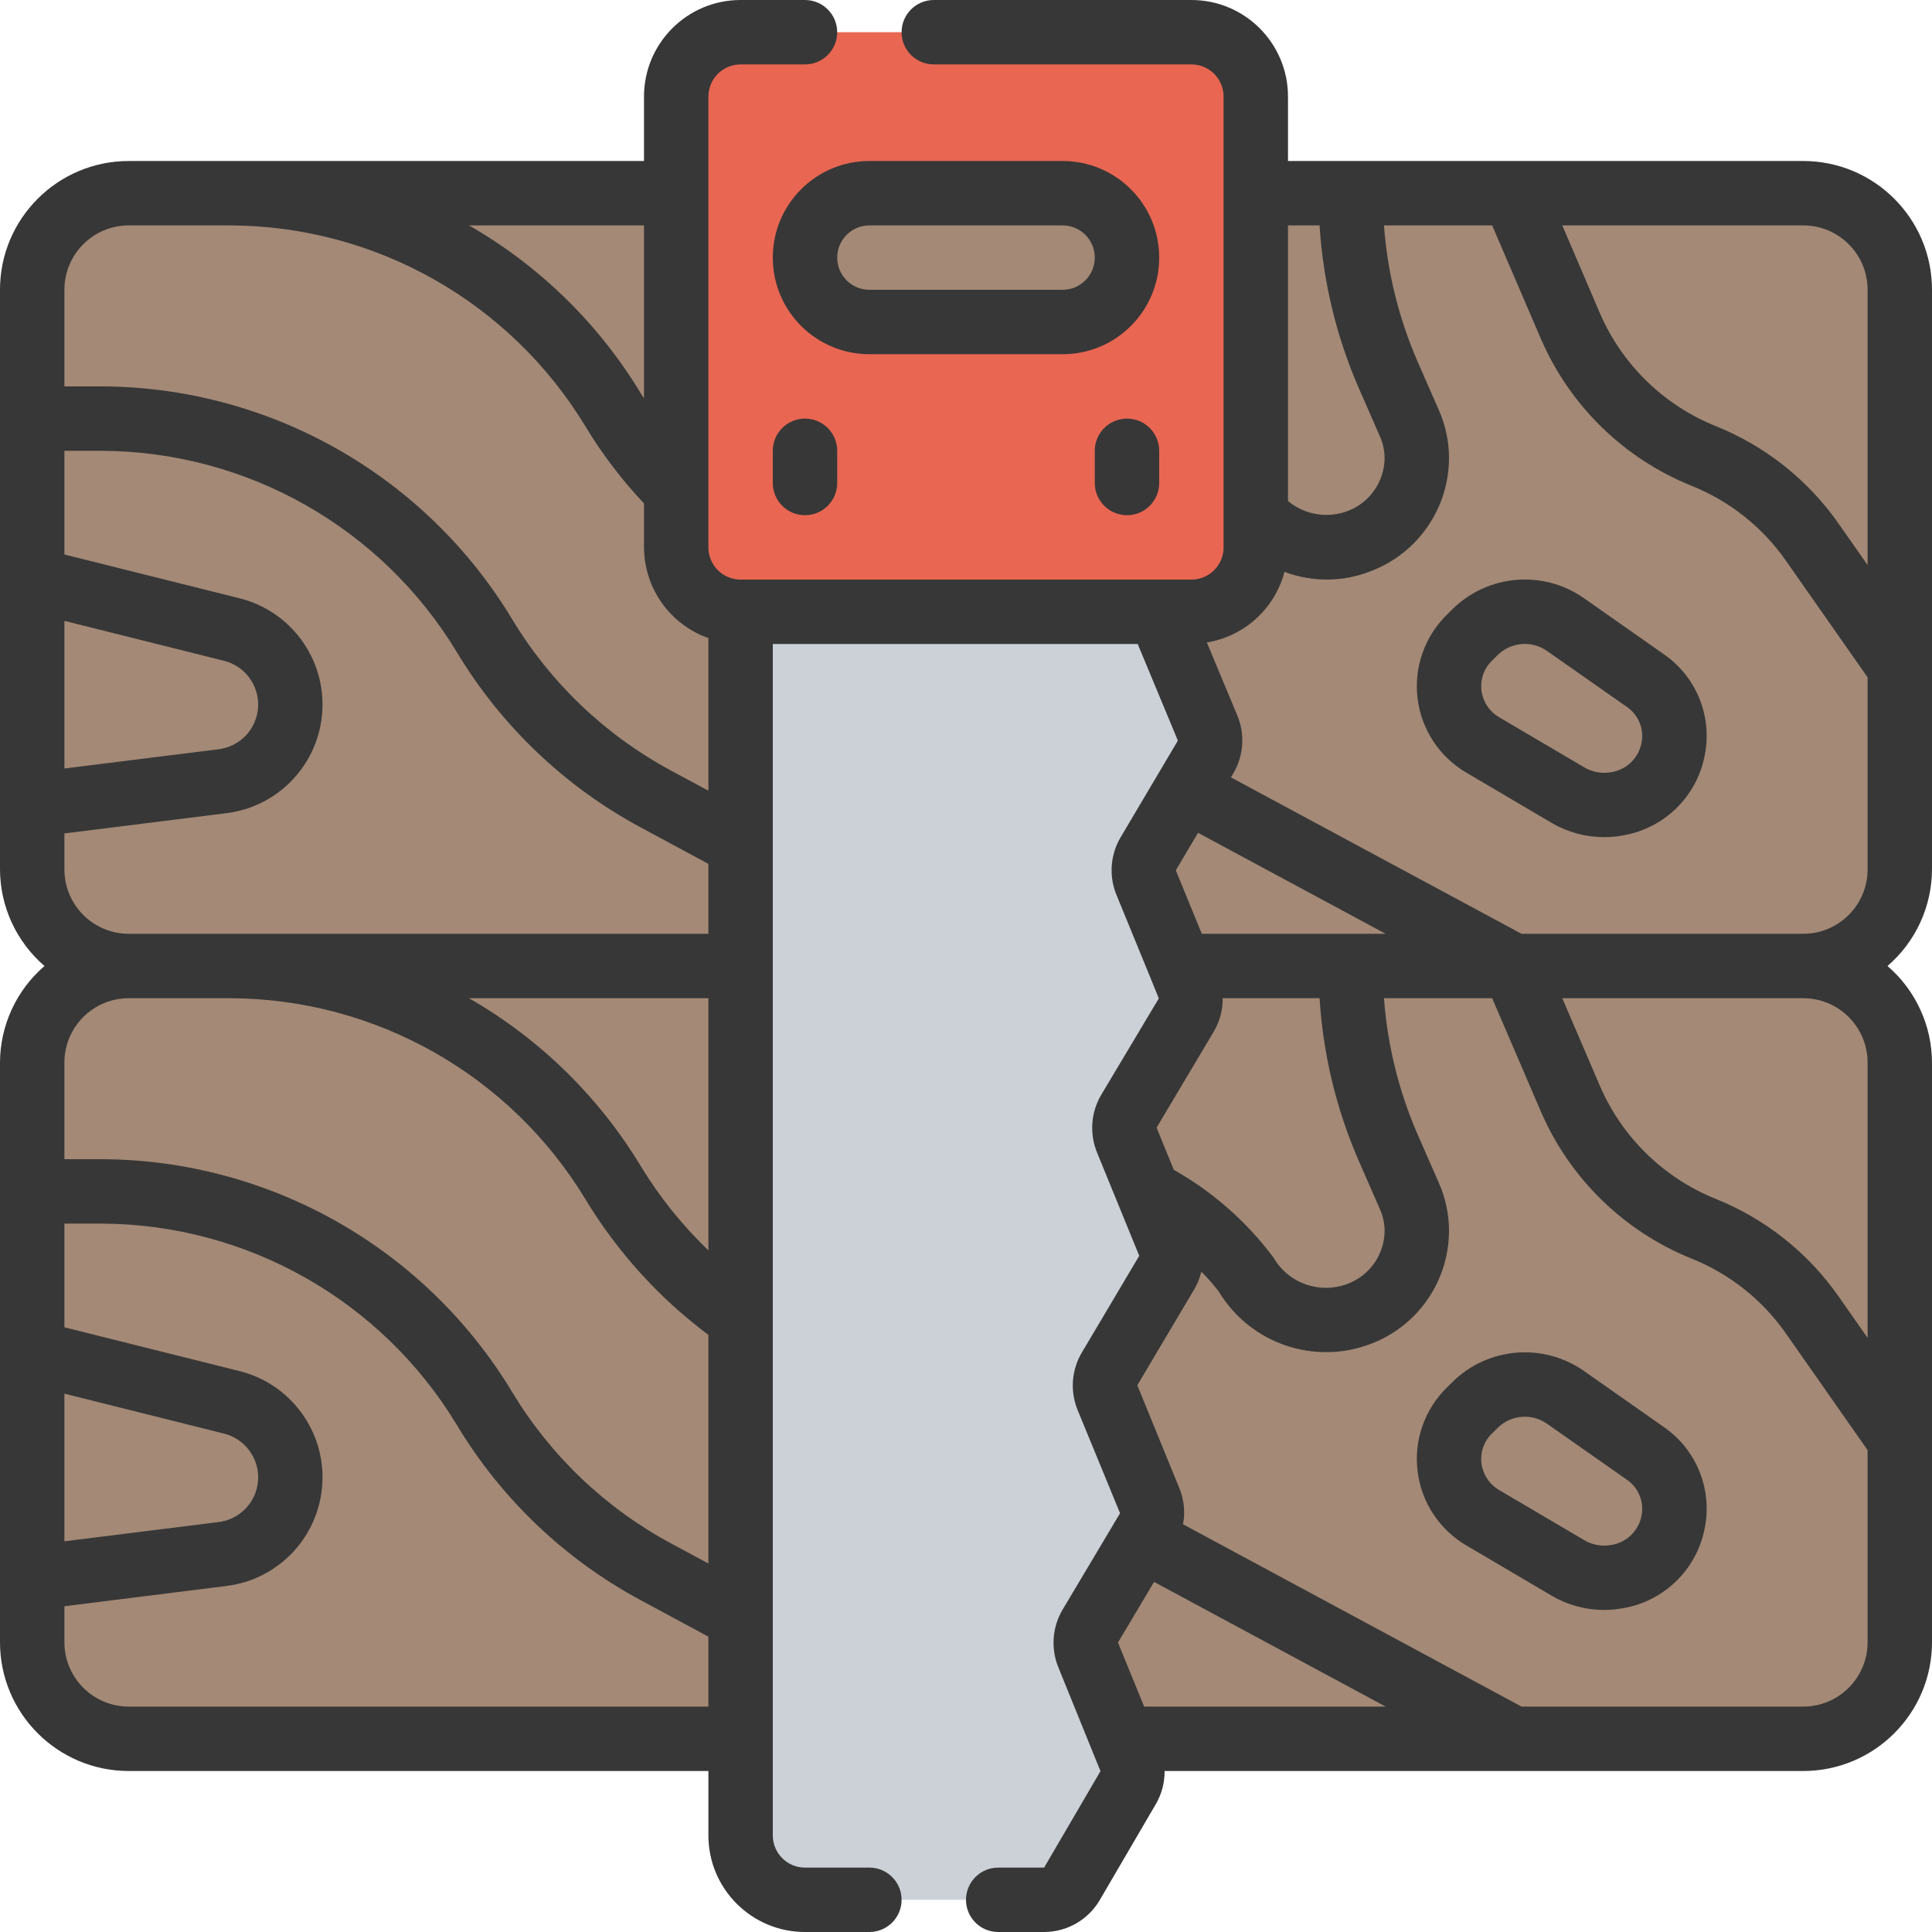
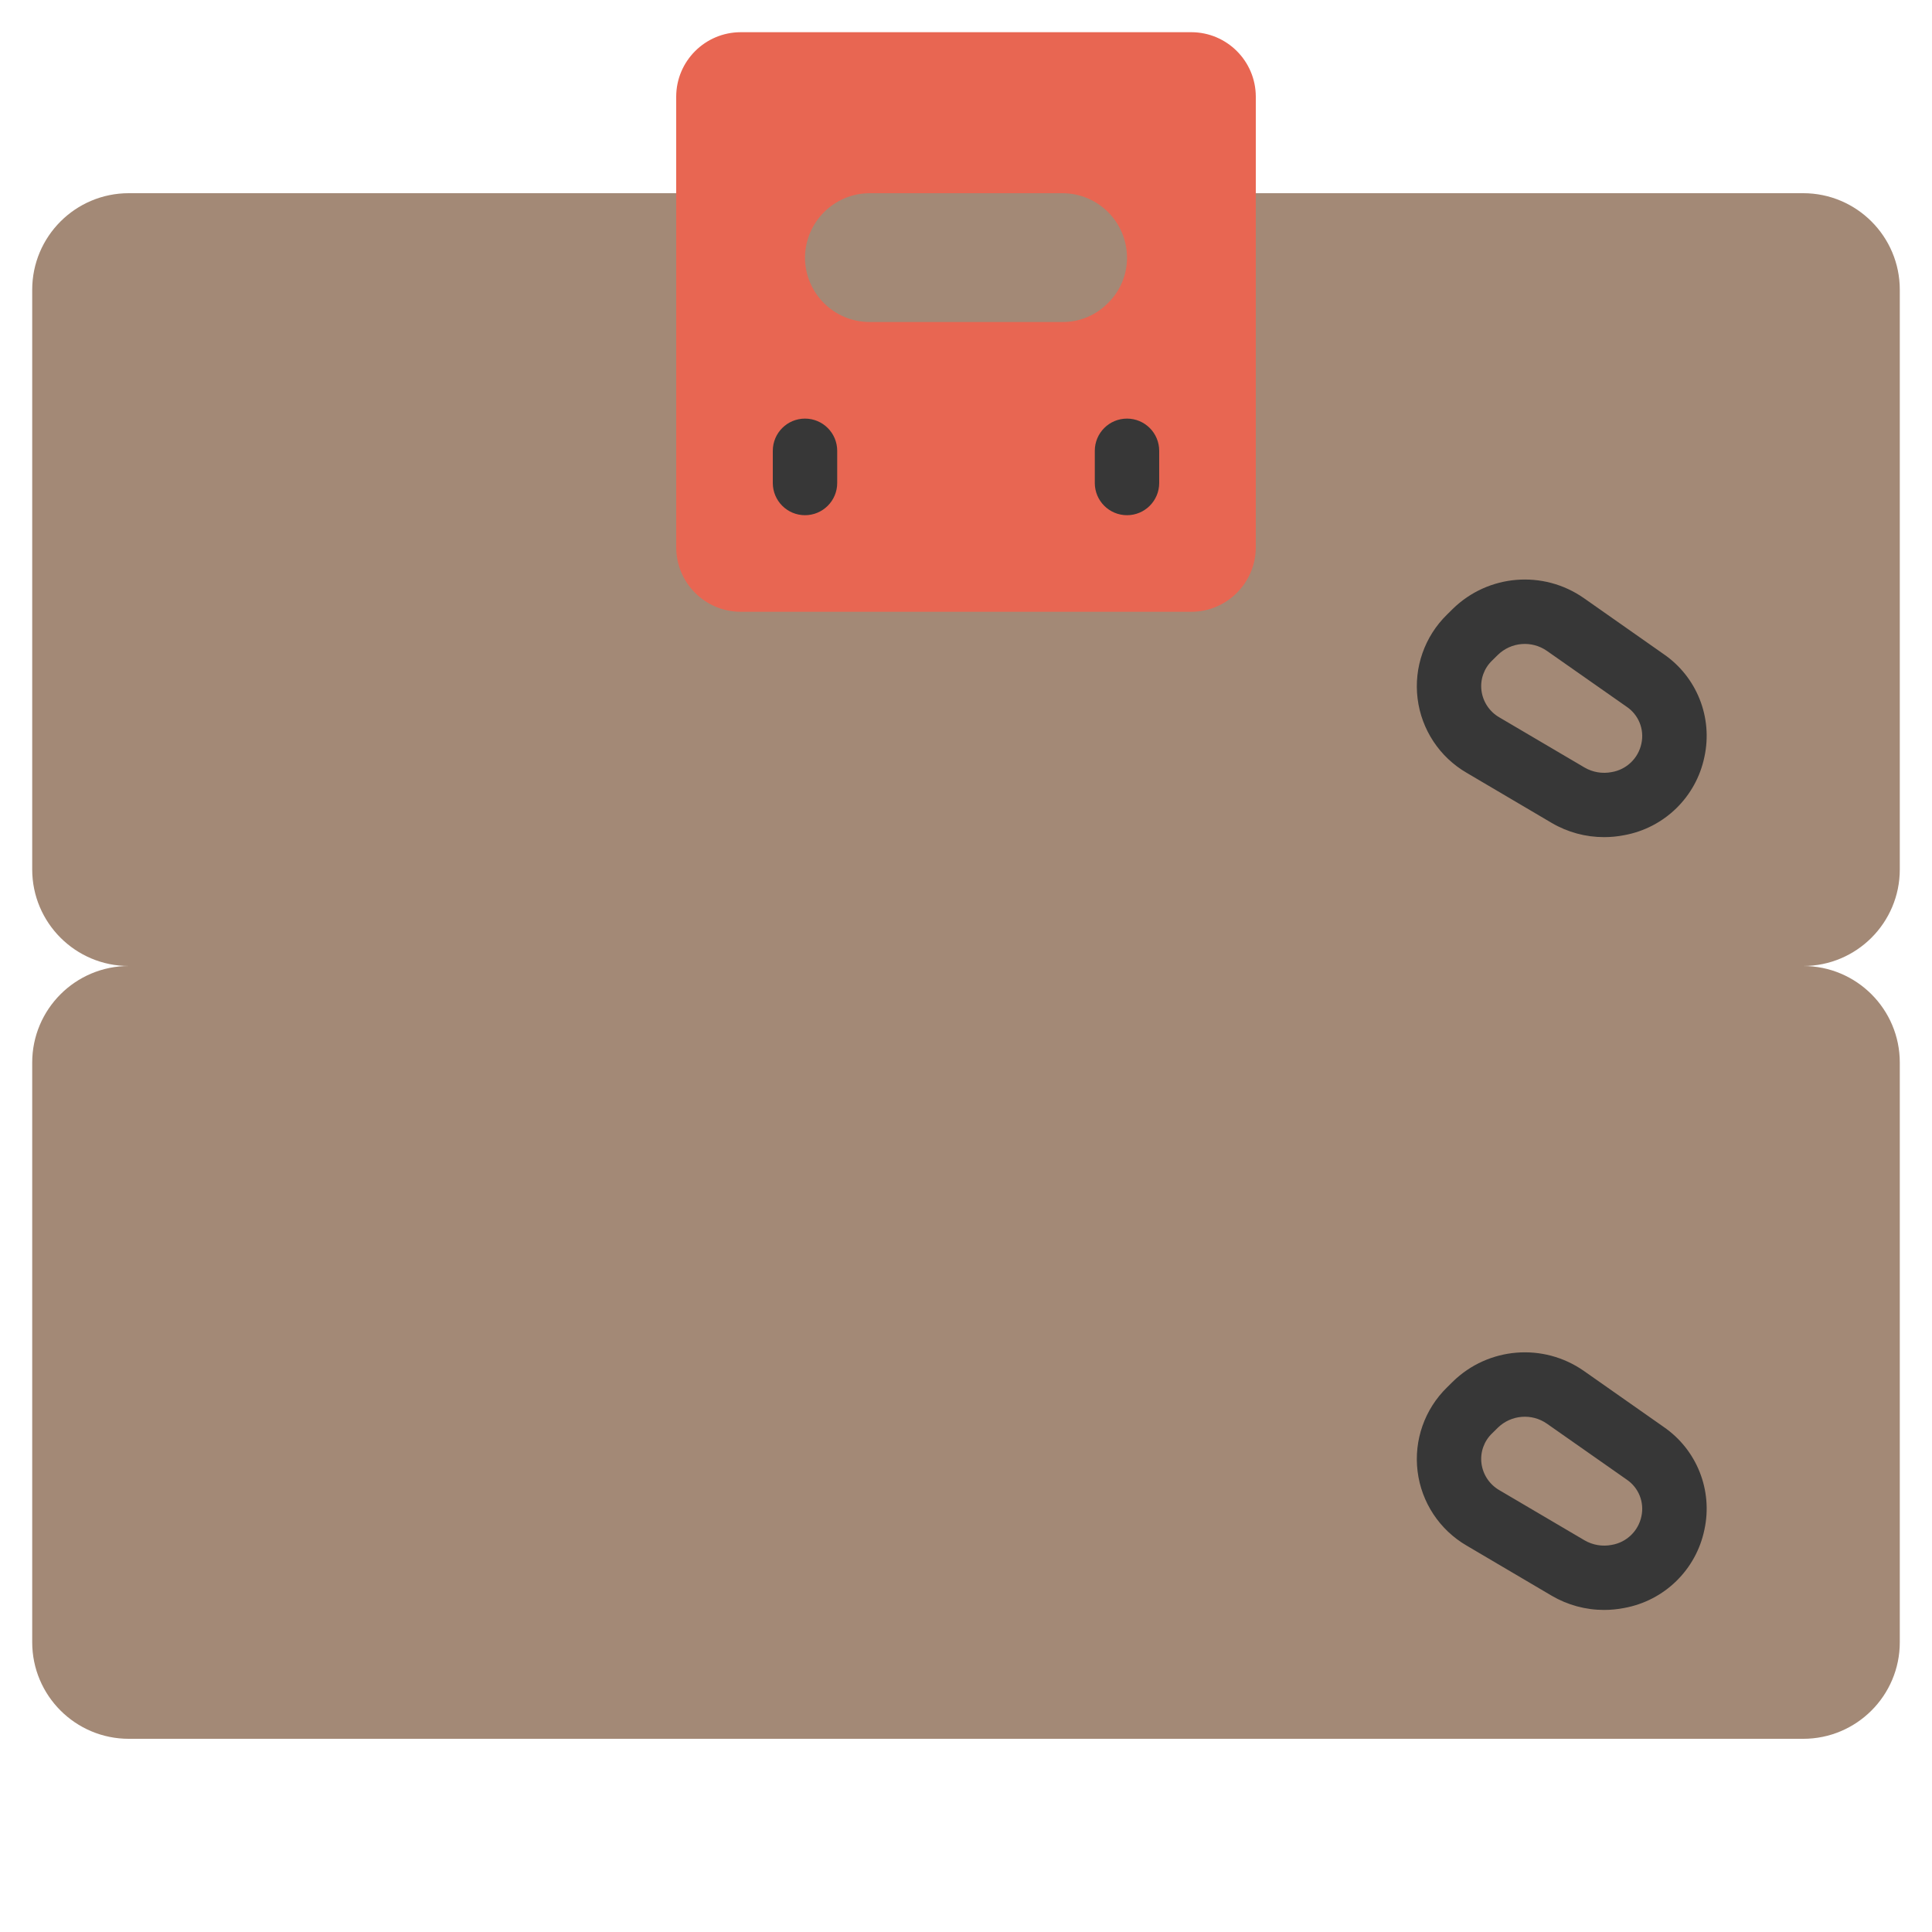
<svg xmlns="http://www.w3.org/2000/svg" height="512pt" viewBox="0 0 512 512" width="512pt">
  <path d="m34.133 256h443.734c14.137 0 25.598 11.461 25.598 25.602v153.598c0 14.141-11.461 25.602-25.598 25.602h-443.734c-14.137 0-25.598-11.461-25.598-25.602v-153.598c0-14.141 11.461-25.602 25.598-25.602zm0 0" fill="#a38976" />
  <path d="m34.133 51.199h443.734c14.137 0 25.598 11.461 25.598 25.602v153.598c0 14.141-11.461 25.602-25.598 25.602h-443.734c-14.137 0-25.598-11.461-25.598-25.602v-153.598c0-14.141 11.461-25.602 25.598-25.602zm0 0" fill="#a38976" />
  <path d="m315.734 8.535h-119.469c-9.414.027-17.039 7.652-17.066 17.066v119.465c.027 9.414 7.652 17.039 17.066 17.066h119.469c9.344-.035 16.934-7.551 17.066-16.895v-119.637c-.027-9.414-7.652-17.039-17.066-17.066zm-22.102 71.762c-3.16 3.242-7.504 5.062-12.031 5.035h-51.203c-9.414-.027-17.035-7.652-17.066-17.066.07-9.395 7.672-16.996 17.066-17.066h51.203c9.414.027 17.035 7.652 17.066 17.066.023 4.527-1.793 8.871-5.035 12.031zm0 0" fill="#e86652" />
-   <path d="m319.488 200.617-.77 1.281-8.617 14.676-5.805 9.73c-1.379 2.266-1.602 5.055-.594 7.508l9.043 22.188 2.219 5.375c.402 1.004.605 2.078.598 3.16 0 1.531-.414 3.031-1.195 4.352l-15.188 25.598c-1.383 2.328-1.605 5.168-.598 7.68l.426.941 10.836 26.367c0 .086.086.086 0 .172 1.008 2.453.785 5.242-.598 7.508l-15.188 25.602c-1.387 2.293-1.609 5.109-.598 7.594l11.266 27.477c.34.84.516 1.738.512 2.645.145 1.699-.246 3.398-1.109 4.863l-6.145 10.41-9.047 15.191c-1.383 2.328-1.605 5.168-.598 7.68l11.18 27.391c1.031 2.504.844 5.34-.512 7.68l-14.934 25.516c-1.516 2.625-4.309 4.25-7.34 4.266h-63.402c-9.414-.027-17.039-7.652-17.066-17.066v-324.266h110.934l12.801 30.719c1.078 2.523.891 5.41-.512 7.766zm0 0" fill="#cbd1d7" />
  <g fill="#373737">
-     <path d="m477.867 42.668h-136.535v-17.066c0-14.141-11.461-25.602-25.598-25.602h-68.27c-4.711 0-8.531 3.82-8.531 8.535 0 4.711 3.82 8.531 8.531 8.531h68.27c4.711 0 8.531 3.82 8.531 8.535v119.465c0 4.715-3.82 8.535-8.531 8.535h-119.469c-4.711 0-8.531-3.82-8.531-8.535v-119.465c0-4.715 3.82-8.535 8.531-8.535h17.066c4.715 0 8.535-3.82 8.535-8.531 0-4.715-3.82-8.535-8.535-8.535h-17.066c-14.137 0-25.598 11.461-25.598 25.602v17.066h-136.535c-18.852 0-34.133 15.281-34.133 34.133v153.598c.031 9.84 4.336 19.184 11.793 25.602-7.457 6.418-11.762 15.762-11.793 25.602v153.598c0 18.852 15.281 34.133 34.133 34.133h153.602v17.066c0 14.141 11.461 25.602 25.598 25.602h17.066c4.715 0 8.535-3.82 8.535-8.535 0-4.711-3.82-8.531-8.535-8.531h-17.066c-4.711 0-8.531-3.82-8.531-8.535v-315.73h96.707l10.641 25.598-15.188 25.652c-2.707 4.594-3.125 10.184-1.129 15.129l9.055 22.094.129.324 2.082 5.121-15.258 25.547c-2.738 4.633-3.156 10.281-1.125 15.266l11.195 27.402-15.121 25.48c-2.812 4.637-3.266 10.336-1.223 15.359l11.266 27.391-1.578 2.594-.086.094v.086l-13.566 22.758c-2.742 4.629-3.164 10.27-1.145 15.25l11.18 27.562-14.934 25.559h-12.168c-4.715 0-8.535 3.82-8.535 8.531 0 4.715 3.82 8.535 8.535 8.535h12.168c6.059-.012 11.664-3.223 14.734-8.449l14.934-25.555c1.508-2.637 2.289-5.625 2.262-8.664h169.234c18.852 0 34.133-15.281 34.133-34.133v-153.598c-.031-9.84-4.336-19.184-11.793-25.602 7.457-6.418 11.762-15.762 11.793-25.602v-153.598c0-18.852-15.281-34.133-34.133-34.133zm-307.199 17.066v45.797c-.281-.453-.617-.852-.855-1.297-11.156-18.457-26.824-33.77-45.531-44.5zm-136.535 0h26.879c38.523.133 74.191 20.32 94.141 53.273 4.43 7.336 9.629 14.176 15.516 20.402v11.656c.043 10.809 6.875 20.426 17.066 24.031v40.445l-9.934-5.34c-17.41-9.383-31.973-23.281-42.156-40.234-23.035-38.086-64.254-61.418-108.766-61.57h-9.812v-25.598c0-9.426 7.641-17.066 17.066-17.066zm153.602 271.633c-6.922-6.633-12.945-14.141-17.922-22.332-11.156-18.457-26.824-33.773-45.531-44.5h63.453zm-170.668-166.836 42.145 10.547c5.66 1.336 9.535 6.547 9.184 12.348-.348 5.801-4.82 10.508-10.598 11.152l-40.73 5.086zm0 65.867v-9.531l42.848-5.359c13.926-1.672 24.664-13.066 25.5-27.07.84-14.004-8.461-26.602-22.09-29.922l-46.258-11.57v-27.48h9.812c38.523.137 74.195 20.328 94.141 53.285 11.758 19.582 28.574 35.633 48.684 46.473l18.031 9.711v18.531h-153.602c-9.426 0-17.066-7.641-17.066-17.066zm25.602 34.137h18.344c38.531.133 74.207 20.332 94.148 53.297 8.445 13.961 19.504 26.16 32.574 35.926v60.586l-9.934-5.34c-17.41-9.383-31.973-23.281-42.156-40.234-23.035-38.086-64.254-61.418-108.766-61.57h-9.812v-25.598c0-9.426 7.641-17.066 17.066-17.066zm-25.602 104.797 42.145 10.547c5.66 1.332 9.535 6.543 9.184 12.348-.348 5.801-4.82 10.508-10.598 11.152l-40.73 5.086zm17.066 82.934c-9.426 0-17.066-7.641-17.066-17.066v-9.531l42.848-5.359c13.926-1.672 24.664-13.07 25.5-27.07.84-14.004-8.461-26.602-22.09-29.922l-46.258-11.574v-27.477h9.812c38.523.137 74.195 20.324 94.141 53.281 11.758 19.586 28.574 35.637 48.684 46.473l18.031 9.711v18.535zm460.801-375.465v72.941l-7.586-10.828c-8.125-11.676-19.488-20.715-32.691-26.008-13.75-5.535-24.762-16.266-30.652-29.867l-9.984-23.305h63.848c9.426 0 17.066 7.641 17.066 17.066zm-145.23-17.066c.918 14.738 4.383 29.211 10.242 42.77l5.727 13.09c.828 1.832 1.258 3.824 1.262 5.836-.066 6.23-3.945 11.781-9.77 13.984-5.367 2.043-11.418 1.035-15.832-2.637v-73.043zm-31.215 187.73-6.887-16.824 5.898-9.934 49.715 26.758zm3.234 25.816c1.551-2.652 2.344-5.676 2.297-8.746h25.684c.918 14.738 4.383 29.211 10.242 42.766l5.727 13.09c.828 1.836 1.258 3.824 1.262 5.84-.062 6.223-3.934 11.773-9.754 13.977-7.395 2.855-15.77-.105-19.719-6.98-7.09-9.484-16.078-17.387-26.387-23.211l-4.566-11.168zm-25.445 162.02 9.566-16.082 61.371 33.047h-64zm181.59 16.965h-74.641l-89.711-48.316c.598-3.148.285-6.402-.898-9.387l-11.219-27.449 15.188-25.602c.805-1.414 1.406-2.934 1.785-4.512 1.637 1.641 3.172 3.387 4.59 5.223 8.316 13.848 25.395 19.703 40.457 13.863 12.367-4.746 20.543-16.609 20.582-29.855.012-4.387-.902-8.723-2.68-12.734l-5.707-13.02c-4.941-11.402-7.93-23.551-8.844-35.941h28.672l12.887 29.992c7.66 17.766 22.027 31.785 39.969 39.016 10.121 4.055 18.828 10.984 25.055 19.934l21.582 30.82v50.902c0 9.426-7.641 17.066-17.066 17.066zm17.066-170.664v72.941l-7.586-10.828c-8.125-11.676-19.488-20.715-32.691-26.012-13.758-5.543-24.773-16.289-30.652-29.906l-9.984-23.262h63.848c9.426 0 17.066 7.641 17.066 17.066zm-91.715-34.137-77.008-41.453.617-1.031c2.758-4.664 3.156-10.355 1.082-15.359l-8.082-19.363c9.953-1.625 18.016-8.961 20.574-18.715 7.441 2.812 15.664 2.723 23.039-.246 12.363-4.758 20.527-16.625 20.559-29.867.012-4.387-.902-8.723-2.68-12.73l-5.707-13.023c-4.941-11.402-7.93-23.551-8.844-35.941h28.672l12.887 29.992c7.66 17.766 22.027 31.789 39.969 39.016 10.121 4.055 18.828 10.984 25.055 19.934l21.582 30.824v50.898c0 9.426-7.641 17.066-17.066 17.066zm0 0" />
-     <path d="m281.602 42.668h-51.203c-14.137 0-25.598 11.461-25.598 25.598 0 14.141 11.461 25.602 25.598 25.602h51.203c14.137 0 25.598-11.461 25.598-25.602 0-14.137-11.461-25.598-25.598-25.598zm0 34.133h-51.203c-4.711 0-8.531-3.82-8.531-8.535 0-4.711 3.82-8.531 8.531-8.531h51.203c4.711 0 8.531 3.82 8.531 8.531 0 4.715-3.82 8.535-8.531 8.535zm0 0" />
    <path d="m440.848 378.121-21.074-14.789c-10.766-7.551-25.387-6.355-34.785 2.844l-1.516 1.5c-5.934 5.793-8.82 14.023-7.797 22.254 1.02 8.227 5.832 15.504 13 19.672l22.562 13.293c4.203 2.461 8.988 3.758 13.859 3.754 1.797 0 3.586-.172 5.348-.52 10.648-1.941 19.051-10.148 21.242-20.746 2.273-10.445-2.012-21.227-10.84-27.262zm-5.859 23.73c-.816 3.898-3.941 6.902-7.871 7.562-2.473.484-5.039.051-7.219-1.223l-22.57-13.285c-2.602-1.508-4.352-4.141-4.727-7.125-.363-2.938.684-5.871 2.816-7.918l1.527-1.504c3.527-3.438 9-3.879 13.031-1.051l21.078 14.773c3.195 2.133 4.758 6.012 3.934 9.77zm0 0" />
    <path d="m440.848 173.32-21.074-14.789c-10.766-7.551-25.387-6.355-34.785 2.844l-1.516 1.5c-5.934 5.793-8.82 14.027-7.797 22.254 1.02 8.227 5.832 15.508 13 19.672l22.562 13.293c4.203 2.465 8.988 3.758 13.859 3.754 1.797 0 3.586-.172 5.348-.52 10.648-1.938 19.051-10.145 21.242-20.742 2.273-10.449-2.012-21.23-10.84-27.266zm-5.859 23.73c-.816 3.902-3.941 6.902-7.871 7.562-2.473.484-5.039.051-7.219-1.223l-22.57-13.285c-2.602-1.504-4.352-4.141-4.727-7.125-.363-2.938.684-5.871 2.816-7.918l1.527-1.504c3.527-3.438 9-3.879 13.031-1.047l21.078 14.77c3.195 2.137 4.758 6.016 3.934 9.77zm0 0" />
    <path d="m204.801 119.465v8.535c0 4.711 3.82 8.535 8.531 8.535 4.715 0 8.535-3.824 8.535-8.535v-8.535c0-4.711-3.82-8.531-8.535-8.531-4.711 0-8.531 3.82-8.531 8.531zm0 0" />
    <path d="m290.133 119.465v8.535c0 4.711 3.82 8.535 8.535 8.535 4.711 0 8.531-3.824 8.531-8.535v-8.535c0-4.711-3.82-8.531-8.531-8.531-4.715 0-8.535 3.82-8.535 8.531zm0 0" />
  </g>
</svg>